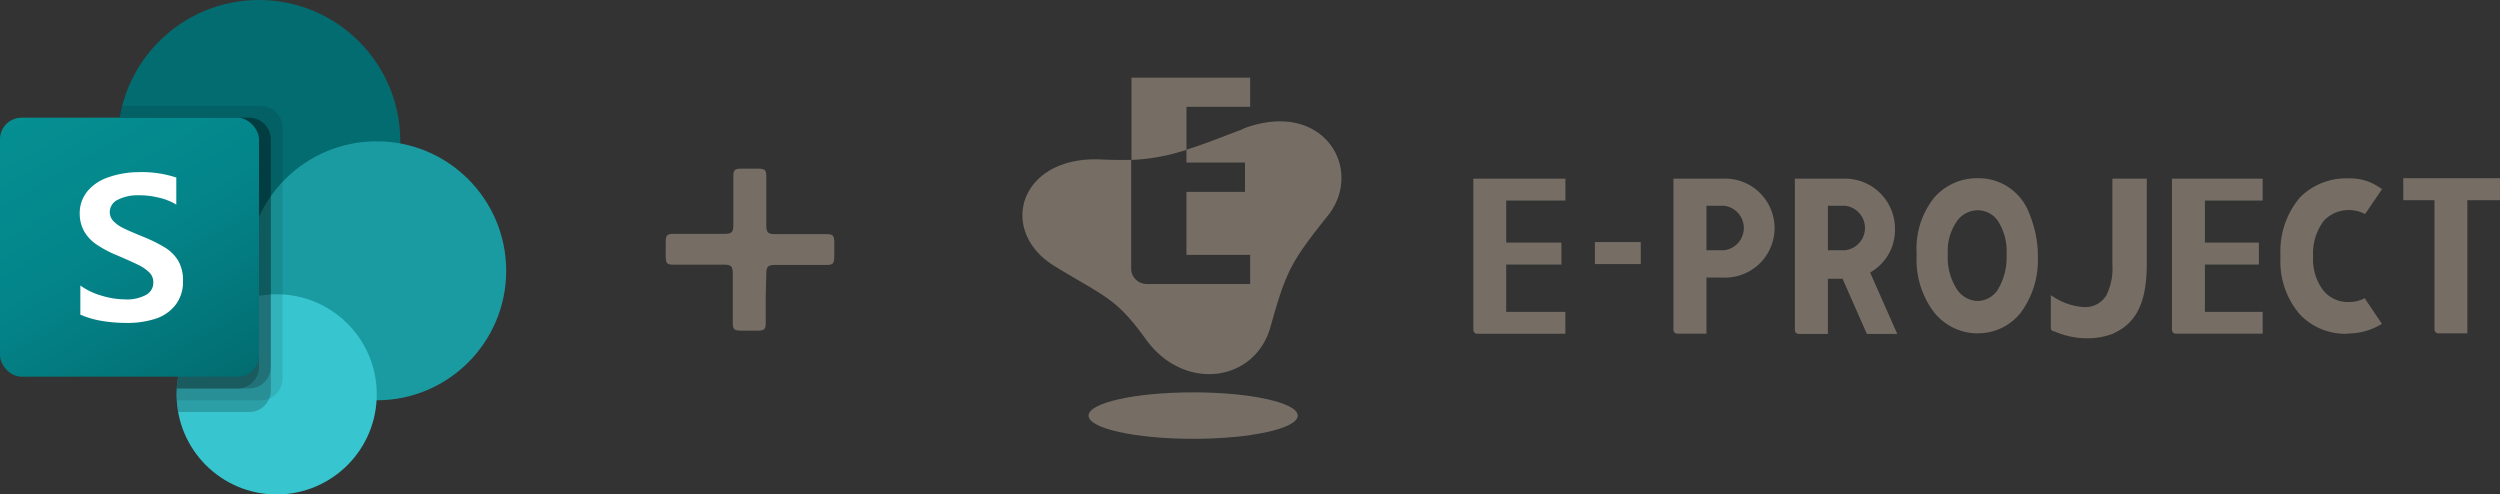
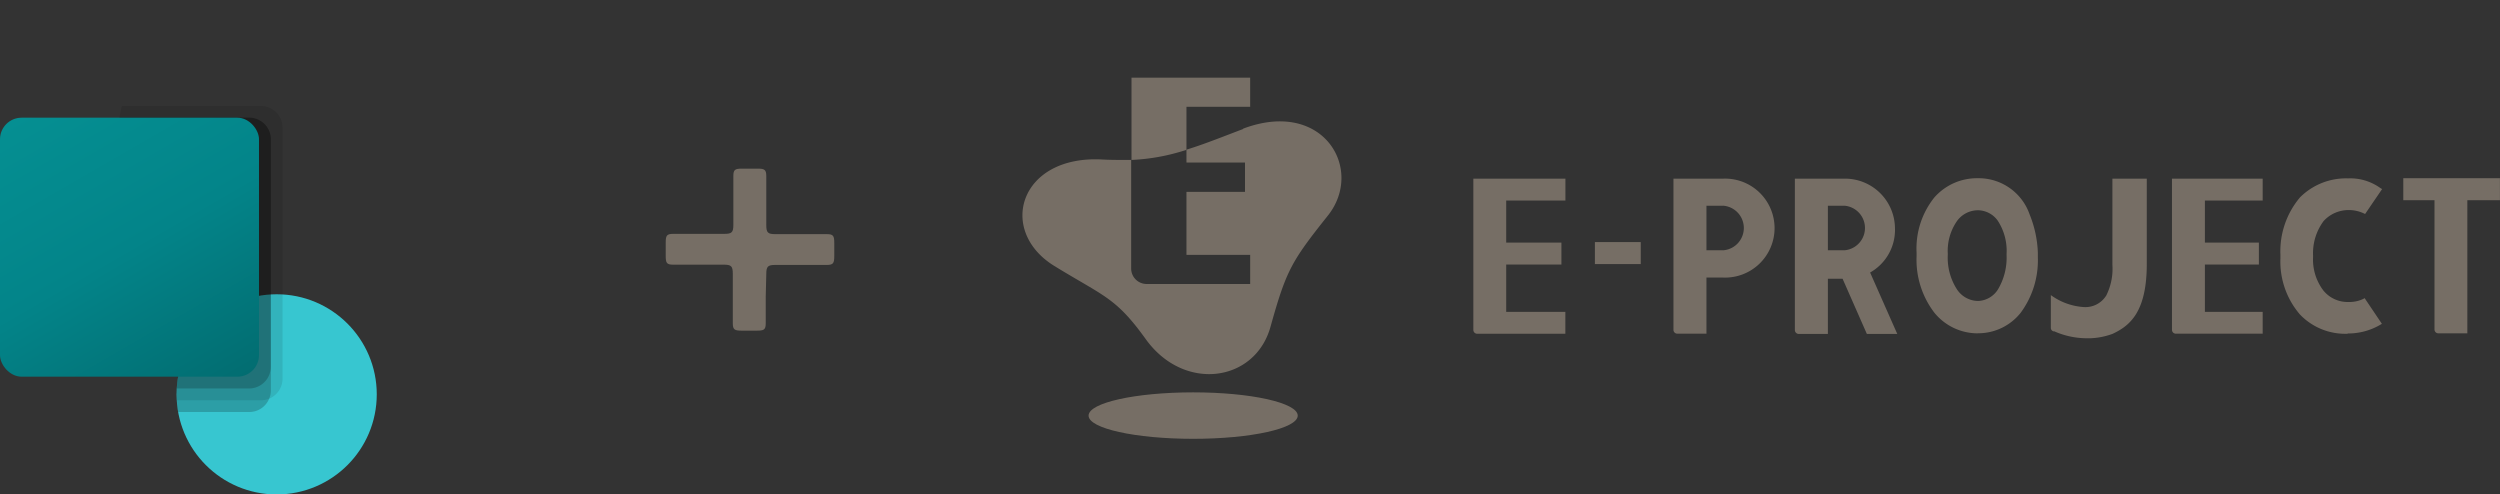
<svg xmlns="http://www.w3.org/2000/svg" width="362.17" height="71.63" viewBox="0 0 362.17 71.63">
  <rect x="0" y="0" width="362.17" height="71.63" fill="#333333" stroke="none" />
  <defs>
    <style>
      .a {
        fill: #036c70;
      }

      .b {
        fill: #1a9ba1;
      }

      .c {
        fill: #37c6d0;
      }

      .d {
        opacity: 0.1;
      }

      .d, .e {
        isolation: isolate;
      }

      .e {
        opacity: 0.2;
      }

      .f {
        fill: url(#a);
      }

      .g {
        fill: #fff;
      }

      .h {
        fill: #766e65;
      }
    </style>
    <linearGradient id="a" data-name="名称未設定グラデーション 2" x1="6.52" y1="-11447.89" x2="31" y2="-11490.3" gradientTransform="matrix(1, 0, 0, -1, 0, -11433.28)" gradientUnits="userSpaceOnUse">
      <stop offset="0" stop-color="#058f92" />
      <stop offset="0.5" stop-color="#038489" />
      <stop offset="1" stop-color="#026d71" />
    </linearGradient>
  </defs>
  <title>s_epro</title>
  <g>
    <g>
-       <circle class="a" cx="37.52" cy="20.47" r="20.47" />
-       <circle class="b" cx="54.57" cy="39.23" r="18.76" />
      <circle class="c" cx="40.08" cy="57.13" r="14.5" />
      <path class="d" d="M40.93,18.47V54.86A3.15,3.15,0,0,1,39,57.75a3.23,3.23,0,0,1-1.18.24H25.6c0-.29,0-.57,0-.86a8.06,8.06,0,0,1,0-.85A14.44,14.44,0,0,1,34.3,43.85V40.67a20.43,20.43,0,0,1-17-23.38l0-.24a16.57,16.57,0,0,1,.36-1.7H37.81A3.14,3.14,0,0,1,40.93,18.47Z" />
      <path class="e" d="M36.1,17.05H17.34A20.46,20.46,0,0,0,34.07,40.64c.33.06.67.11,1,.15-5.29,2.5-9.14,9.62-9.47,15.49a8,8,0,0,0,0,.85c0,.29,0,.57,0,.86a10.84,10.84,0,0,0,.22,1.7H36.1A3.13,3.13,0,0,0,39,57.75a3,3,0,0,0,.24-1.18V20.18A3.14,3.14,0,0,0,36.1,17.05Z" />
      <path class="e" d="M36.1,17.05H17.34A20.45,20.45,0,0,0,34.07,40.64l.68.1c-5.11,2.69-8.81,9.8-9.13,15.54H36.1a3.15,3.15,0,0,0,3.13-3.12v-33A3.14,3.14,0,0,0,36.1,17.05Z" />
-       <path class="e" d="M34.4,17.05H17.34A20.46,20.46,0,0,0,32.47,40.3a28.15,28.15,0,0,0-6.85,16H34.4a3.14,3.14,0,0,0,3.12-3.12v-33A3.13,3.13,0,0,0,34.4,17.05Z" />
      <rect class="f" y="17.05" width="37.52" height="37.52" rx="3.13" />
-       <path class="g" d="M14,35.43a5.78,5.78,0,0,1-1.79-1.89A5.17,5.17,0,0,1,11.55,31a5,5,0,0,1,1.16-3.35,6.84,6.84,0,0,1,3.08-2A13.37,13.37,0,0,1,20,24.94a16,16,0,0,1,5.54.78v3.92a8.45,8.45,0,0,0-2.51-1,11.57,11.57,0,0,0-2.93-.35,6.37,6.37,0,0,0-3,.63,2,2,0,0,0-1.2,1.82A1.87,1.87,0,0,0,16.4,32a4.87,4.87,0,0,0,1.37,1c.57.29,1.42.66,2.56,1.13a2.75,2.75,0,0,1,.36.15,21.51,21.51,0,0,1,3.23,1.59,5.84,5.84,0,0,1,1.91,1.92,5.64,5.64,0,0,1,.68,2.9,5.42,5.42,0,0,1-1.09,3.49,6,6,0,0,1-2.9,2,13.12,13.12,0,0,1-4.13.6,21.41,21.41,0,0,1-3.75-.31,12.79,12.79,0,0,1-3-.89V41.36a9.78,9.78,0,0,0,3.07,1.47,11.71,11.71,0,0,0,3.38.54,5.82,5.82,0,0,0,3.07-.65,2,2,0,0,0,1.05-1.84,1.92,1.92,0,0,0-.58-1.41A5.88,5.88,0,0,0,20,38.36c-.68-.34-1.68-.79-3-1.35A16.38,16.38,0,0,1,14,35.43Z" />
    </g>
    <g>
      <path class="h" d="M302.06,49a11.64,11.64,0,0,1-4.45-1h-.13a.52.52,0,0,1-.38-.5V42.75a9.08,9.08,0,0,0,4.72,1.73,3.55,3.55,0,0,0,3.32-1.69,8.64,8.64,0,0,0,.88-4.41l0-12.5H311V38.24c0,6.87-2.38,8.93-4.95,10.12A10.23,10.23,0,0,1,302.06,49Zm-27.2-.62h-4.41l-3.52-8H264.8v8h-4.21a.57.57,0,0,1-.57-.57V25.88h7.2a7.24,7.24,0,0,1,7.3,7.16,7.09,7.09,0,0,1-3.6,6.44l3.94,8.91Zm-7.67-12.12h0a3.24,3.24,0,0,0,0-6.46H264.8v6.46Zm60.6,12.08H315.21a.56.56,0,0,1-.56-.56V25.88h13.14v3.17h-8.37v6.1h7.82v3.17h-7.82v6.86h8.37v3.17Zm-80.54,0H243a.56.56,0,0,1-.57-.56V25.88h7.21a7.17,7.17,0,1,1,0,14.33h-2.43v8.14Zm2.39-12.08h0a3.24,3.24,0,0,0,0-6.46h-2.43v6.46ZM226.77,48.35H214a.56.56,0,0,1-.56-.56V25.88h13.34v3.17H218.2v6.1h8v3.17h-8v6.86h8.57Zm113.34,0h-.05a9.07,9.07,0,0,1-6.87-2.79,11.74,11.74,0,0,1-2.83-8.11V36.9a12.09,12.09,0,0,1,2.85-8.32,9.43,9.43,0,0,1,6.87-2.74h.13a7.45,7.45,0,0,1,4.61,1.39l.27.16L342.63,31l-.24-.11a5.06,5.06,0,0,0-2.1-.46h0a4.9,4.9,0,0,0-3.67,1.59,7.79,7.79,0,0,0-1.53,5v.22a7.4,7.4,0,0,0,1.52,4.88,4.53,4.53,0,0,0,3.53,1.63h.07a4.71,4.71,0,0,0,2.12-.43l.23-.13,2.5,3.72-.27.16a9.22,9.22,0,0,1-4.67,1.24Zm17.34-.06h-4.2a.56.56,0,0,1-.57-.57h0V29h-4.52V25.82h14V29h-4.72V48.28Zm-70.93,0h0a8.08,8.08,0,0,1-6.3-3,12.61,12.61,0,0,1-2.57-8.15v-.54a11.82,11.82,0,0,1,2.58-8,8.22,8.22,0,0,1,6.3-2.78h0a7.81,7.81,0,0,1,7.5,5.25,16.15,16.15,0,0,1,1.19,5.57v.66a12.79,12.79,0,0,1-2.48,8A7.86,7.86,0,0,1,286.52,48.28Zm0-17.83h0a3.76,3.76,0,0,0-3,1.54,7.59,7.59,0,0,0-1.35,4.73v.22a8.44,8.44,0,0,0,1.35,5,3.71,3.71,0,0,0,3,1.65h.05a3.54,3.54,0,0,0,2.91-1.74A9,9,0,0,0,290.69,37v-.23A8,8,0,0,0,289.43,32a3.57,3.57,0,0,0-2.91-1.54Zm-48.83,7.79h-6.64V35.07h6.64Z" />
      <path class="h" d="M188,60.21c0,1.86-6.78,3.36-15.15,3.36s-15.15-1.5-15.15-3.36,6.78-3.37,15.15-3.37S188,58.35,188,60.21" />
      <path class="h" d="M180.11,18.68c-3.24,1.23-5.8,2.26-8.23,3v1.87h8.48V27.8h-8.48v9.12h9.23v4.22h-15a2.24,2.24,0,0,1-2.24-2.25h0V23.17c-.31,0-.62,0-.95,0-1,0-2,0-3.18-.06-12.06-.69-15.32,10.3-7,15.42,7.27,4.46,8.89,4.55,13.25,10.61,5.52,7.67,15.81,6.25,18.06-1.78,2.29-8.19,3-9.45,8.32-16.13s-.63-17-12.31-12.58" />
      <path class="h" d="M171.88,21.71V15.47h9.23V11.25H163.92V23.17a29.35,29.35,0,0,0,6.84-1.12l1.12-.34" />
    </g>
    <path class="h" d="M110.93,43c0,1.41,0,3.27,0,3.84,0,.93-.26,1.06-1.28,1.06h-2.21c-1,0-1.28-.13-1.28-1.06,0-.57,0-2.43,0-3.84V39.67c0-1.11-.22-1.33-1.32-1.33H101.3c-1.37,0-3.23,0-3.8,0-.93,0-1.06-.26-1.06-1.28V35.16c0-1,.13-1.28,1.06-1.28.57,0,2.43,0,3.8,0h3.62c1.1,0,1.32-.22,1.32-1.32V29.28c0-1.36,0-3.22,0-3.79,0-.93.26-1.06,1.28-1.06h2.21c1,0,1.28.13,1.28,1.06,0,.57,0,2.43,0,3.79V32.6c0,1.1.22,1.32,1.32,1.32h3.67c1.37,0,3.22,0,3.8,0,.92,0,1.06.26,1.06,1.28V37.1c0,1-.14,1.28-1.06,1.28-.58,0-2.43,0-3.8,0h-3.67c-1.1,0-1.32.22-1.32,1.33Z" />
  </g>
</svg>